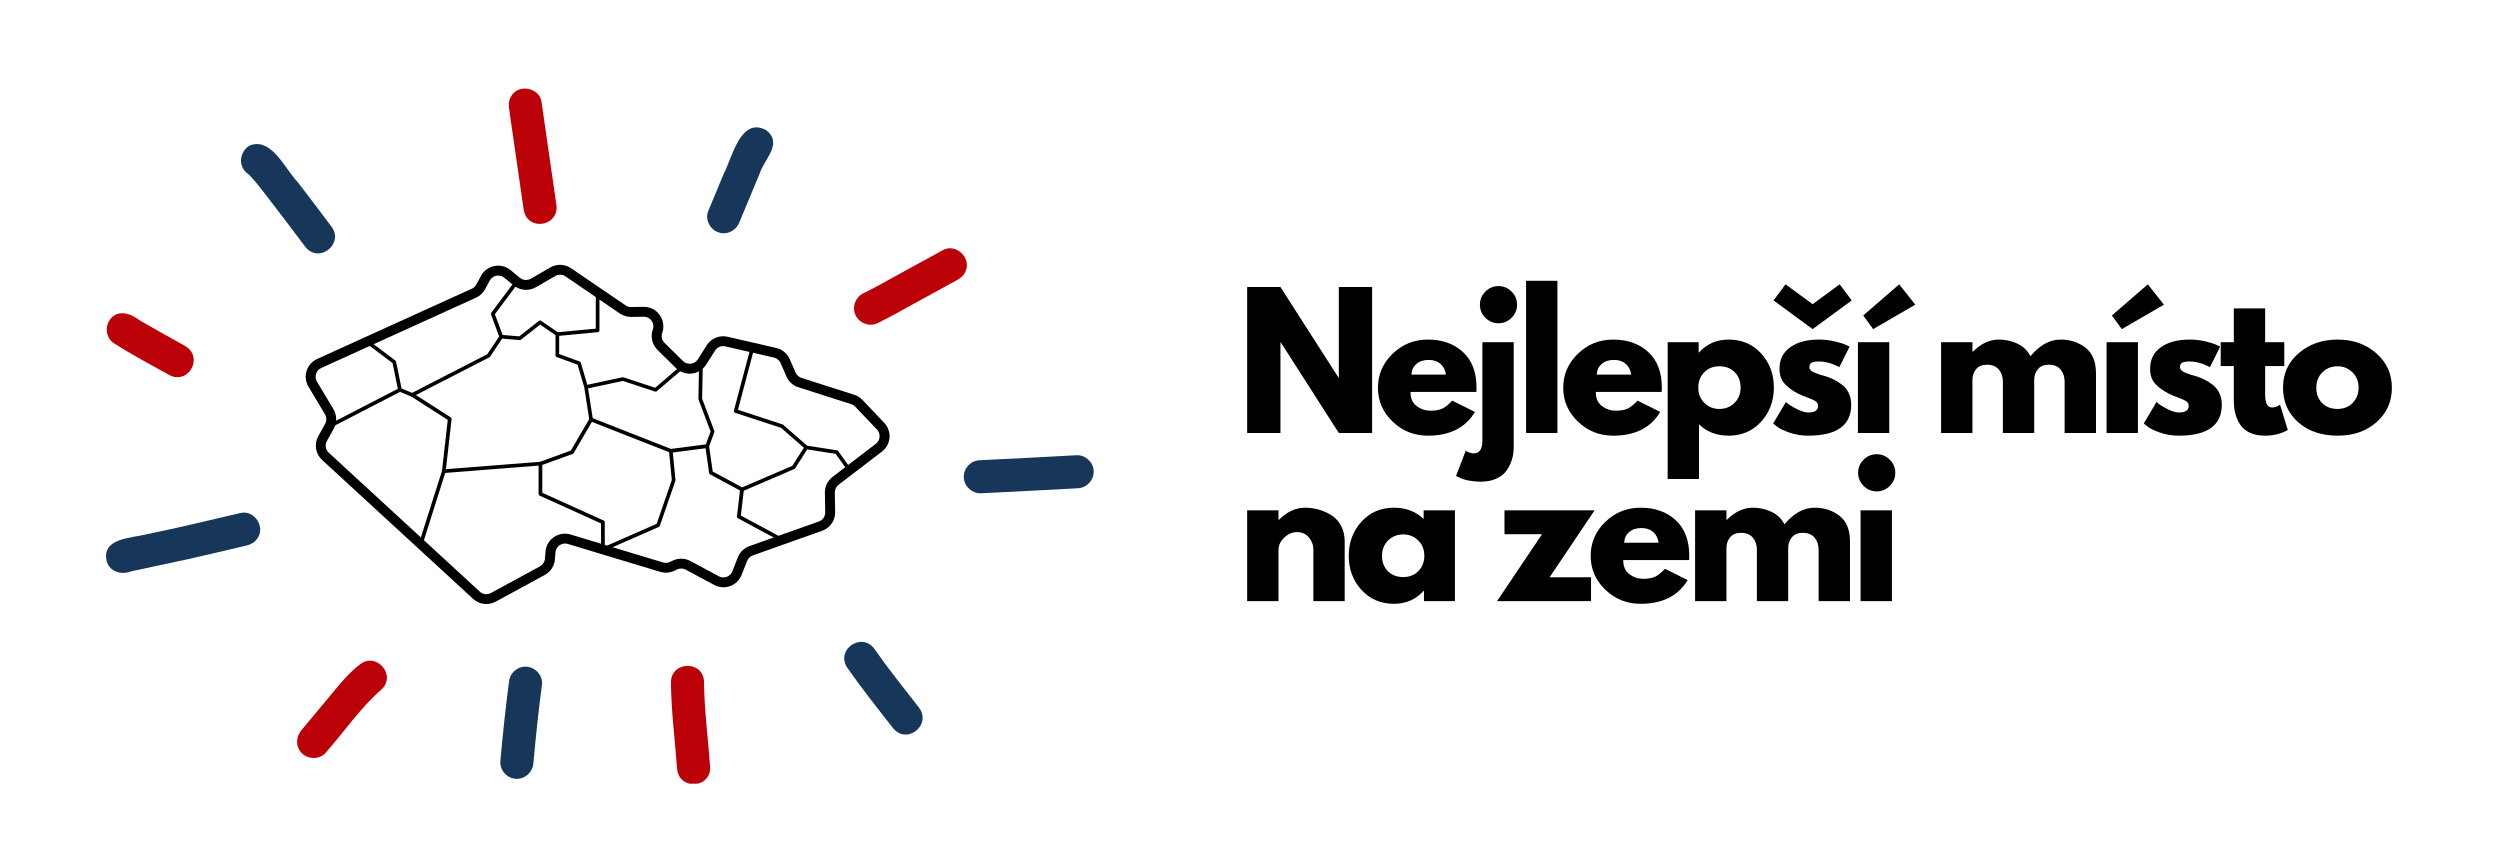
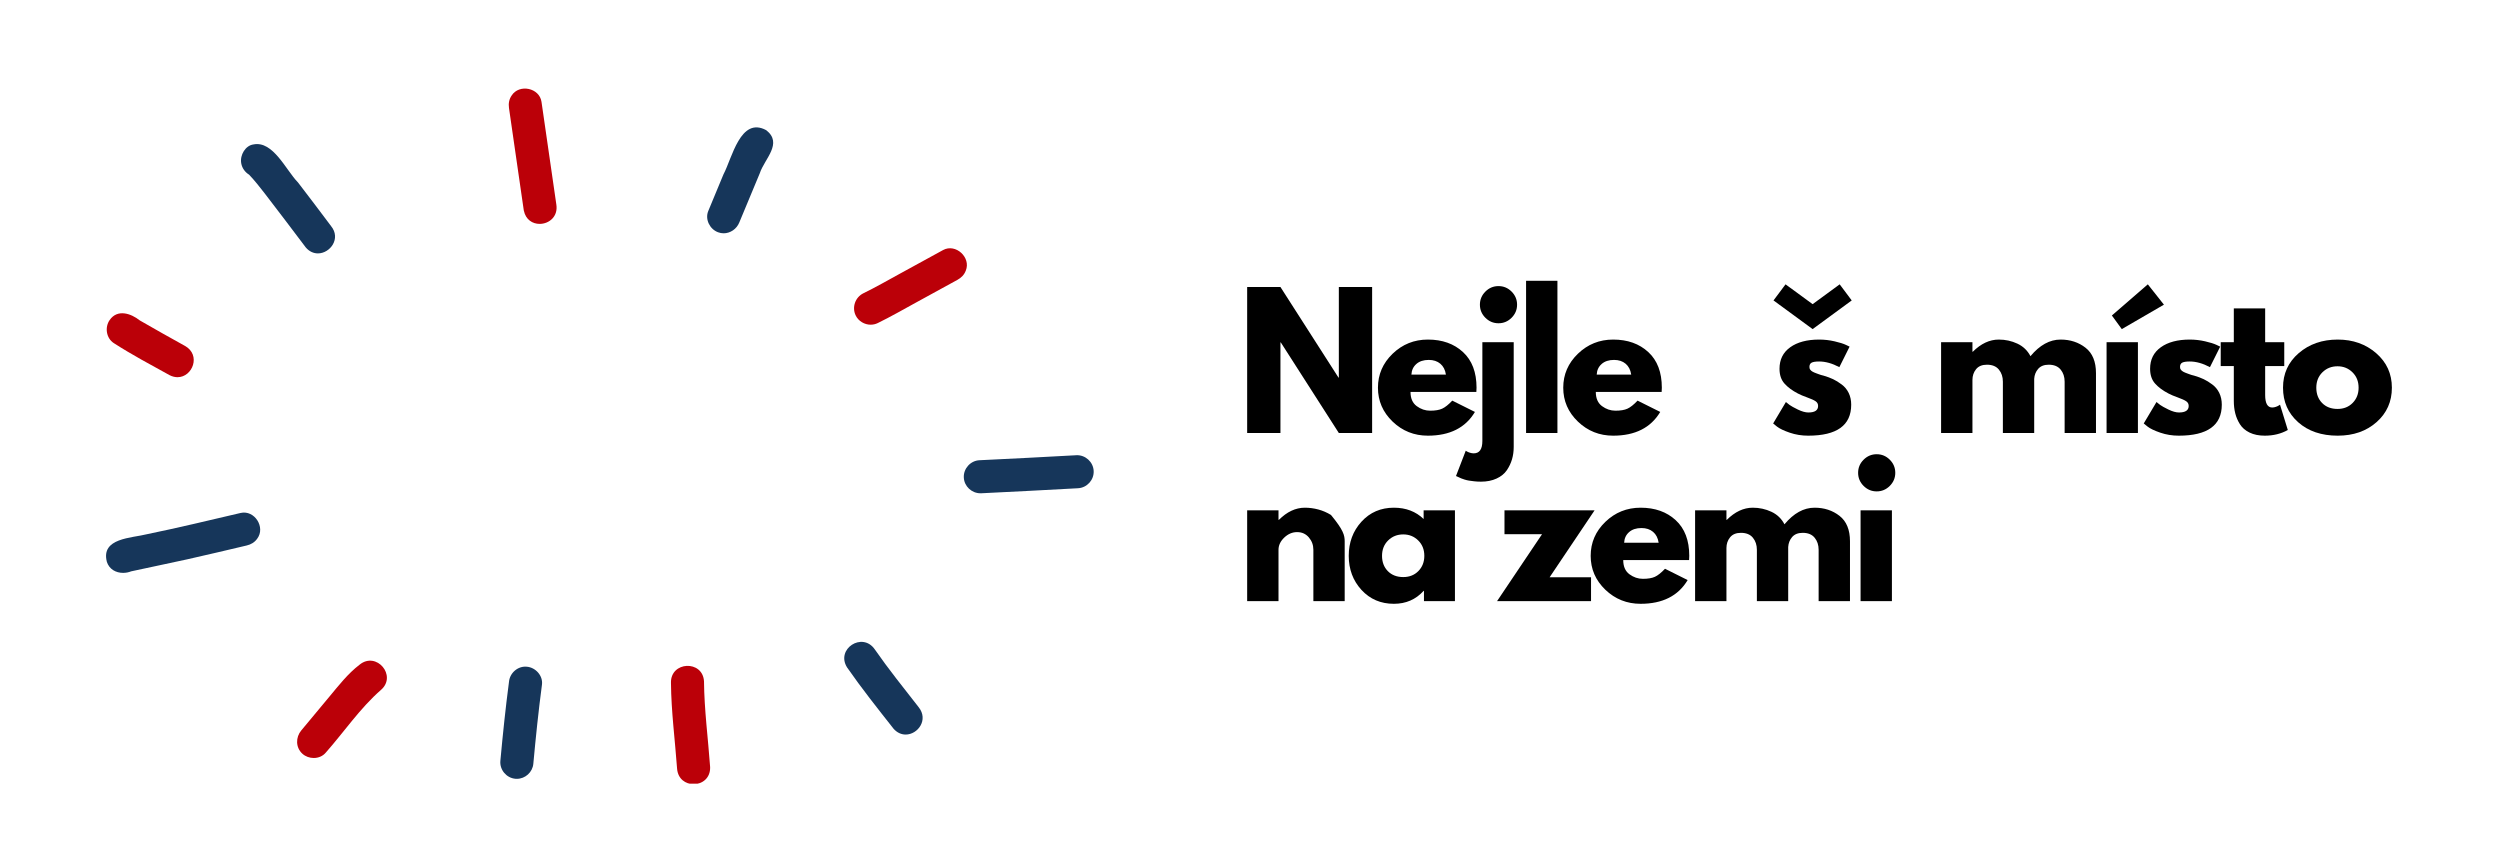
<svg xmlns="http://www.w3.org/2000/svg" width="1718" height="584" viewBox="0 0 1718 584">
  <g id="Group">
    <g id="g1">
      <g id="g2">
        <path id="Path" fill="#000000" stroke="none" d="M 879.923 235.29 L 879.923 297.561 L 857.048 297.561 L 857.048 197.228 L 879.923 197.228 L 919.819 259.499 L 920.048 259.499 L 920.048 197.228 L 942.923 197.228 L 942.923 297.561 L 920.048 297.561 L 880.152 235.29 Z" />
      </g>
    </g>
  </g>
  <g id="g3">
    <g id="g4">
      <g id="g5">
        <path id="path1" fill="#000000" stroke="none" d="M 1014.55 269.353 L 969.3 269.353 C 969.3 273.728 970.716 276.973 973.55 279.082 C 976.394 281.181 979.477 282.228 982.8 282.228 C 986.3 282.228 989.055 281.764 991.071 280.832 C 993.097 279.905 995.409 278.061 998.008 275.311 L 1013.571 283.082 C 1007.081 293.957 996.305 299.395 981.237 299.395 C 971.821 299.395 963.743 296.176 957.008 289.728 C 950.284 283.27 946.925 275.509 946.925 266.436 C 946.925 257.353 950.284 249.572 957.008 243.082 C 963.743 236.598 971.821 233.353 981.237 233.353 C 991.123 233.353 999.164 236.217 1005.362 241.936 C 1011.571 247.645 1014.675 255.806 1014.675 266.415 C 1014.675 267.889 1014.633 268.868 1014.55 269.353 Z M 969.925 257.415 L 993.633 257.415 C 993.144 254.181 991.868 251.697 989.8 249.957 C 987.727 248.207 985.076 247.332 981.841 247.332 C 978.269 247.332 975.43 248.264 973.321 250.124 C 971.206 251.988 970.076 254.415 969.925 257.415 Z" />
      </g>
    </g>
  </g>
  <g id="g6">
    <g id="g7">
      <g id="g8">
        <path id="path2" fill="#000000" stroke="none" d="M 1020.764 200.374 C 1023.274 197.863 1026.275 196.603 1029.764 196.603 C 1033.248 196.603 1036.248 197.863 1038.764 200.374 C 1041.275 202.889 1042.535 205.889 1042.535 209.374 C 1042.535 212.863 1041.275 215.863 1038.764 218.374 C 1036.248 220.889 1033.248 222.145 1029.764 222.145 C 1026.275 222.145 1023.274 220.889 1020.764 218.374 C 1018.248 215.863 1016.993 212.863 1016.993 209.374 C 1016.993 205.889 1018.248 202.889 1020.764 200.374 Z M 1018.681 235.165 L 1018.681 303.04 C 1018.681 308.707 1016.691 311.54 1012.722 311.54 C 1011.915 311.54 1011.071 311.4 1010.181 311.124 C 1009.28 310.842 1008.551 310.54 1007.993 310.207 L 1007.264 309.728 L 1000.556 327.124 C 1000.722 327.191 1001.259 327.426 1002.16 327.832 C 1003.051 328.249 1003.717 328.551 1004.16 328.749 C 1004.608 328.957 1005.358 329.217 1006.41 329.54 C 1007.467 329.874 1008.483 330.113 1009.452 330.27 C 1010.426 330.436 1011.639 330.592 1013.097 330.749 C 1014.556 330.915 1016.097 330.999 1017.722 330.999 C 1021.764 330.999 1025.327 330.29 1028.41 328.874 C 1031.493 327.457 1033.847 325.551 1035.472 323.165 C 1037.097 320.775 1038.29 318.259 1039.056 315.624 C 1039.832 312.983 1040.222 310.165 1040.222 307.165 L 1040.222 235.165 Z" />
      </g>
    </g>
  </g>
  <g id="g9">
    <g id="g10">
      <g id="g11">
        <path id="path3" fill="#000000" stroke="none" d="M 1048.721 297.561 L 1048.721 192.957 L 1070.263 192.957 L 1070.263 297.561 Z" />
      </g>
    </g>
  </g>
  <g id="g12">
    <g id="g13">
      <g id="g14">
        <path id="path4" fill="#000000" stroke="none" d="M 1141.886 269.353 L 1096.636 269.353 C 1096.636 273.728 1098.053 276.973 1100.886 279.082 C 1103.73 281.181 1106.813 282.228 1110.136 282.228 C 1113.636 282.228 1116.391 281.764 1118.407 280.832 C 1120.433 279.905 1122.745 278.061 1125.344 275.311 L 1140.907 283.082 C 1134.417 293.957 1123.641 299.395 1108.573 299.395 C 1099.157 299.395 1091.079 296.176 1084.344 289.728 C 1077.62 283.27 1074.261 275.509 1074.261 266.436 C 1074.261 257.353 1077.62 249.572 1084.344 243.082 C 1091.079 236.598 1099.157 233.353 1108.573 233.353 C 1118.459 233.353 1126.501 236.217 1132.698 241.936 C 1138.907 247.645 1142.011 255.806 1142.011 266.415 C 1142.011 267.889 1141.969 268.868 1141.886 269.353 Z M 1097.261 257.415 L 1120.969 257.415 C 1120.48 254.181 1119.204 251.697 1117.136 249.957 C 1115.063 248.207 1112.412 247.332 1109.178 247.332 C 1105.605 247.332 1102.766 248.264 1100.657 250.124 C 1098.542 251.988 1097.412 254.415 1097.261 257.415 Z" />
      </g>
    </g>
  </g>
  <g id="g15">
    <g id="g16">
      <g id="g17">
-         <path id="path5" fill="#000000" stroke="none" d="M 1210.225 242.895 C 1216.069 249.259 1218.996 257.061 1218.996 266.311 C 1218.996 275.551 1216.069 283.374 1210.225 289.79 C 1204.392 296.197 1196.975 299.395 1187.975 299.395 C 1179.71 299.395 1172.902 296.801 1167.558 291.603 L 1167.558 329.186 L 1146.017 329.186 L 1146.017 235.165 L 1167.308 235.165 L 1167.308 242.228 L 1167.558 242.228 C 1172.902 236.311 1179.71 233.353 1187.975 233.353 C 1196.975 233.353 1204.392 236.535 1210.225 242.895 Z M 1191.933 276.895 C 1194.736 274.134 1196.142 270.603 1196.142 266.311 C 1196.142 262.009 1194.798 258.499 1192.121 255.79 C 1189.439 253.072 1185.913 251.707 1181.538 251.707 C 1177.314 251.707 1173.84 253.092 1171.121 255.853 C 1168.413 258.603 1167.058 262.092 1167.058 266.311 C 1167.058 270.603 1168.454 274.134 1171.246 276.895 C 1174.048 279.645 1177.48 281.02 1181.538 281.02 C 1185.673 281.02 1189.142 279.645 1191.933 276.895 Z" />
-       </g>
+         </g>
    </g>
  </g>
  <g id="g18">
    <g id="g19">
      <g id="g20">
        <path id="path6" fill="#000000" stroke="none" d="M 1227.023 195.395 L 1245.627 209.02 L 1264.232 195.395 L 1272.502 206.457 L 1245.627 226.165 L 1218.752 206.457 Z M 1250.127 233.353 C 1253.695 233.353 1257.221 233.759 1260.711 234.561 C 1264.195 235.368 1266.794 236.181 1268.502 236.999 L 1271.044 238.207 L 1264.002 252.311 C 1259.127 249.717 1254.502 248.415 1250.127 248.415 C 1247.695 248.415 1245.971 248.681 1244.961 249.207 C 1243.945 249.738 1243.44 250.728 1243.44 252.186 C 1243.44 252.52 1243.482 252.848 1243.565 253.165 C 1243.648 253.488 1243.804 253.79 1244.044 254.082 C 1244.294 254.363 1244.513 254.603 1244.711 254.811 C 1244.919 255.02 1245.263 255.249 1245.752 255.499 C 1246.237 255.738 1246.617 255.915 1246.898 256.04 C 1247.19 256.155 1247.653 256.332 1248.294 256.582 C 1248.945 256.822 1249.429 256.999 1249.752 257.124 C 1250.086 257.249 1250.633 257.436 1251.398 257.686 C 1252.174 257.926 1252.763 258.077 1253.169 258.145 C 1255.679 258.884 1257.867 259.697 1259.732 260.582 C 1261.607 261.473 1263.57 262.686 1265.627 264.228 C 1267.695 265.77 1269.299 267.723 1270.44 270.082 C 1271.575 272.431 1272.148 275.103 1272.148 278.103 C 1272.148 292.301 1262.294 299.395 1242.586 299.395 C 1238.127 299.395 1233.888 298.707 1229.877 297.332 C 1225.862 295.947 1222.966 294.561 1221.19 293.186 L 1218.502 290.999 L 1227.273 276.27 C 1227.909 276.842 1228.758 277.514 1229.815 278.29 C 1230.867 279.056 1232.773 280.113 1235.523 281.457 C 1238.284 282.79 1240.679 283.457 1242.711 283.457 C 1247.169 283.457 1249.398 281.957 1249.398 278.957 C 1249.398 277.582 1248.825 276.514 1247.69 275.749 C 1246.565 274.973 1244.638 274.098 1241.919 273.124 C 1239.211 272.155 1237.086 271.259 1235.544 270.436 C 1231.638 268.41 1228.549 266.118 1226.273 263.561 C 1224.008 261.009 1222.877 257.624 1222.877 253.415 C 1222.877 247.082 1225.325 242.16 1230.232 238.645 C 1235.148 235.118 1241.778 233.353 1250.127 233.353 Z" />
      </g>
    </g>
  </g>
  <g id="g21">
    <g id="g22">
      <g id="g23">
-         <path id="path7" fill="#000000" stroke="none" d="M 1280.404 216.811 L 1305.113 195.395 L 1316.175 209.374 L 1287.217 226.165 Z M 1276.758 235.165 L 1276.758 297.561 L 1298.3 297.561 L 1298.3 235.165 Z" />
-       </g>
+         </g>
    </g>
  </g>
  <g id="g24">
    <g id="g25">
      <g id="g26" />
    </g>
  </g>
  <g id="g27">
    <g id="g28">
      <g id="g29">
        <path id="path8" fill="#000000" stroke="none" d="M 1333.92 297.561 L 1333.92 235.165 L 1355.461 235.165 L 1355.461 241.728 L 1355.691 241.728 C 1361.284 236.145 1367.243 233.353 1373.566 233.353 C 1378.107 233.353 1382.363 234.285 1386.336 236.145 C 1390.321 238.009 1393.321 240.884 1395.336 244.77 C 1401.67 237.16 1408.566 233.353 1416.024 233.353 C 1422.675 233.353 1428.389 235.223 1433.17 238.957 C 1437.961 242.681 1440.357 248.514 1440.357 256.457 L 1440.357 297.561 L 1418.816 297.561 L 1418.816 262.29 C 1418.816 258.973 1417.899 256.202 1416.066 253.978 C 1414.243 251.743 1411.514 250.624 1407.878 250.624 C 1404.711 250.624 1402.295 251.577 1400.628 253.478 C 1398.972 255.384 1398.066 257.676 1397.899 260.353 L 1397.899 297.561 L 1376.378 297.561 L 1376.378 262.29 C 1376.378 258.973 1375.461 256.202 1373.628 253.978 C 1371.805 251.743 1369.071 250.624 1365.42 250.624 C 1362.097 250.624 1359.607 251.66 1357.941 253.728 C 1356.284 255.785 1355.461 258.238 1355.461 261.082 L 1355.461 297.561 Z" />
      </g>
    </g>
  </g>
  <g id="g30">
    <g id="g31">
      <g id="g32">
        <path id="path9" fill="#000000" stroke="none" d="M 1451.28 216.811 L 1475.989 195.395 L 1487.051 209.374 L 1458.093 226.165 Z M 1447.635 235.165 L 1447.635 297.561 L 1469.176 297.561 L 1469.176 235.165 Z" />
      </g>
    </g>
  </g>
  <g id="g33">
    <g id="g34">
      <g id="g35">
        <path id="path10" fill="#000000" stroke="none" d="M 1504.8 233.353 C 1508.367 233.353 1511.893 233.759 1515.383 234.561 C 1518.867 235.368 1521.466 236.181 1523.175 236.999 L 1525.716 238.207 L 1518.675 252.311 C 1513.8 249.717 1509.175 248.415 1504.8 248.415 C 1502.367 248.415 1500.643 248.681 1499.633 249.207 C 1498.617 249.738 1498.112 250.728 1498.112 252.186 C 1498.112 252.52 1498.154 252.848 1498.237 253.165 C 1498.32 253.488 1498.477 253.79 1498.716 254.082 C 1498.966 254.363 1499.185 254.603 1499.383 254.811 C 1499.591 255.02 1499.935 255.249 1500.425 255.499 C 1500.909 255.738 1501.289 255.915 1501.57 256.04 C 1501.862 256.155 1502.326 256.332 1502.966 256.582 C 1503.617 256.822 1504.102 256.999 1504.425 257.124 C 1504.758 257.249 1505.305 257.436 1506.07 257.686 C 1506.847 257.926 1507.435 258.077 1507.841 258.145 C 1510.352 258.884 1512.539 259.697 1514.404 260.582 C 1516.279 261.473 1518.242 262.686 1520.3 264.228 C 1522.367 265.77 1523.972 267.723 1525.112 270.082 C 1526.248 272.431 1526.82 275.103 1526.82 278.103 C 1526.82 292.301 1516.966 299.395 1497.258 299.395 C 1492.8 299.395 1488.56 298.707 1484.55 297.332 C 1480.534 295.947 1477.638 294.561 1475.862 293.186 L 1473.175 290.999 L 1481.945 276.27 C 1482.581 276.842 1483.43 277.514 1484.487 278.29 C 1485.539 279.056 1487.445 280.113 1490.195 281.457 C 1492.956 282.79 1495.352 283.457 1497.383 283.457 C 1501.841 283.457 1504.07 281.957 1504.07 278.957 C 1504.07 277.582 1503.498 276.514 1502.362 275.749 C 1501.237 274.973 1499.31 274.098 1496.591 273.124 C 1493.883 272.155 1491.758 271.259 1490.216 270.436 C 1486.31 268.41 1483.222 266.118 1480.945 263.561 C 1478.68 261.009 1477.55 257.624 1477.55 253.415 C 1477.55 247.082 1479.998 242.16 1484.904 238.645 C 1489.82 235.118 1496.451 233.353 1504.8 233.353 Z" />
      </g>
    </g>
  </g>
  <g id="g36">
    <g id="g37">
      <g id="g38">
        <path id="path11" fill="#000000" stroke="none" d="M 1535.077 235.165 L 1535.077 211.936 L 1556.618 211.936 L 1556.618 235.165 L 1569.743 235.165 L 1569.743 251.582 L 1556.618 251.582 L 1556.618 271.415 C 1556.618 277.165 1558.233 280.04 1561.472 280.04 C 1562.29 280.04 1563.144 279.884 1564.035 279.561 C 1564.92 279.243 1565.608 278.915 1566.097 278.582 L 1566.827 278.103 L 1572.181 295.499 C 1567.556 298.092 1562.285 299.395 1556.368 299.395 C 1552.311 299.395 1548.827 298.686 1545.91 297.27 C 1542.993 295.842 1540.785 293.931 1539.285 291.54 C 1537.785 289.155 1536.707 286.639 1536.056 283.999 C 1535.399 281.363 1535.077 278.54 1535.077 275.54 L 1535.077 251.582 L 1526.077 251.582 L 1526.077 235.165 Z" />
      </g>
    </g>
  </g>
  <g id="g39">
    <g id="g40">
      <g id="g41">
        <path id="path12" fill="#000000" stroke="none" d="M 1579.285 290.145 C 1572.353 283.978 1568.89 276.077 1568.89 266.436 C 1568.89 256.785 1572.494 248.863 1579.702 242.665 C 1586.921 236.457 1595.848 233.353 1606.473 233.353 C 1616.931 233.353 1625.749 236.478 1632.931 242.728 C 1640.108 248.967 1643.702 256.868 1643.702 266.436 C 1643.702 275.993 1640.192 283.874 1633.181 290.082 C 1626.166 296.29 1617.265 299.395 1606.473 299.395 C 1595.291 299.395 1586.228 296.311 1579.285 290.145 Z M 1595.952 255.853 C 1593.16 258.603 1591.765 262.134 1591.765 266.436 C 1591.765 270.728 1593.098 274.238 1595.765 276.957 C 1598.442 279.665 1601.973 281.02 1606.348 281.02 C 1610.567 281.02 1614.035 279.645 1616.744 276.895 C 1619.463 274.134 1620.827 270.639 1620.827 266.415 C 1620.827 262.124 1619.421 258.603 1616.619 255.853 C 1613.827 253.092 1610.4 251.707 1606.348 251.707 C 1602.223 251.707 1598.754 253.092 1595.952 255.853 Z" />
      </g>
    </g>
  </g>
  <g id="g42">
    <g id="g43">
      <g id="g44">
-         <path id="path13" fill="#000000" stroke="none" d="M 857.048 413.1 L 857.048 350.704 L 878.589 350.704 L 878.589 357.267 L 878.819 357.267 C 884.412 351.683 890.371 348.892 896.694 348.892 C 899.777 348.892 902.839 349.298 905.881 350.1 C 908.923 350.907 911.839 352.163 914.631 353.871 C 917.433 355.569 919.704 357.975 921.444 361.1 C 923.194 364.225 924.069 367.861 924.069 371.996 L 924.069 413.1 L 902.548 413.1 L 902.548 377.829 C 902.548 374.579 901.511 371.741 899.444 369.308 C 897.371 366.881 894.678 365.663 891.36 365.663 C 888.11 365.663 885.162 366.923 882.527 369.433 C 879.902 371.949 878.589 374.746 878.589 377.829 L 878.589 413.1 Z" />
+         <path id="path13" fill="#000000" stroke="none" d="M 857.048 413.1 L 857.048 350.704 L 878.589 350.704 L 878.589 357.267 L 878.819 357.267 C 884.412 351.683 890.371 348.892 896.694 348.892 C 899.777 348.892 902.839 349.298 905.881 350.1 C 908.923 350.907 911.839 352.163 914.631 353.871 C 923.194 364.225 924.069 367.861 924.069 371.996 L 924.069 413.1 L 902.548 413.1 L 902.548 377.829 C 902.548 374.579 901.511 371.741 899.444 369.308 C 897.371 366.881 894.678 365.663 891.36 365.663 C 888.11 365.663 885.162 366.923 882.527 369.433 C 879.902 371.949 878.589 374.746 878.589 377.829 L 878.589 413.1 Z" />
      </g>
    </g>
  </g>
  <g id="g45">
    <g id="g46">
      <g id="g47">
        <path id="path14" fill="#000000" stroke="none" d="M 935.608 405.392 C 929.774 399.017 926.858 391.215 926.858 381.975 C 926.858 372.725 929.774 364.902 935.608 358.496 C 941.451 352.095 948.878 348.892 957.878 348.892 C 966.139 348.892 972.951 351.486 978.316 356.663 L 978.316 350.704 L 999.837 350.704 L 999.837 413.1 L 978.545 413.1 L 978.545 406.038 L 978.316 406.038 C 972.951 411.97 966.139 414.933 957.878 414.933 C 948.878 414.933 941.451 411.756 935.608 405.392 Z M 953.92 371.392 C 951.128 374.142 949.733 377.673 949.733 381.975 C 949.733 386.267 951.066 389.777 953.733 392.496 C 956.41 395.204 959.941 396.558 964.316 396.558 C 968.535 396.558 972.003 395.183 974.712 392.433 C 977.43 389.673 978.795 386.178 978.795 381.954 C 978.795 377.663 977.389 374.142 974.587 371.392 C 971.795 368.631 968.368 367.246 964.316 367.246 C 960.191 367.246 956.722 368.631 953.92 371.392 Z" />
      </g>
    </g>
  </g>
  <g id="g48">
    <g id="g49">
      <g id="g50" />
    </g>
  </g>
  <g id="g51">
    <g id="g52">
      <g id="g53">
        <path id="path15" fill="#000000" stroke="none" d="M 1095.798 350.704 L 1064.902 396.683 L 1093.36 396.683 L 1093.36 413.1 L 1028.777 413.1 L 1059.673 367.121 L 1033.881 367.121 L 1033.881 350.704 Z" />
      </g>
    </g>
  </g>
  <g id="g54">
    <g id="g55">
      <g id="g56">
        <path id="path16" fill="#000000" stroke="none" d="M 1160.737 384.892 L 1115.487 384.892 C 1115.487 389.267 1116.904 392.512 1119.737 394.621 C 1122.581 396.72 1125.664 397.767 1128.987 397.767 C 1132.487 397.767 1135.242 397.303 1137.258 396.371 C 1139.284 395.444 1141.597 393.6 1144.195 390.85 L 1159.758 398.621 C 1153.268 409.496 1142.492 414.933 1127.425 414.933 C 1118.008 414.933 1109.93 411.715 1103.195 405.267 C 1096.472 398.808 1093.112 391.048 1093.112 381.975 C 1093.112 372.892 1096.472 365.111 1103.195 358.621 C 1109.93 352.137 1118.008 348.892 1127.425 348.892 C 1137.31 348.892 1145.352 351.756 1151.55 357.475 C 1157.758 363.183 1160.862 371.345 1160.862 381.954 C 1160.862 383.428 1160.82 384.407 1160.737 384.892 Z M 1116.112 372.954 L 1139.82 372.954 C 1139.331 369.72 1138.055 367.236 1135.987 365.496 C 1133.914 363.746 1131.263 362.871 1128.029 362.871 C 1124.456 362.871 1121.617 363.803 1119.508 365.663 C 1117.393 367.527 1116.263 369.954 1116.112 372.954 Z" />
      </g>
    </g>
  </g>
  <g id="g57">
    <g id="g58">
      <g id="g59">
        <path id="path17" fill="#000000" stroke="none" d="M 1164.868 413.1 L 1164.868 350.704 L 1186.41 350.704 L 1186.41 357.267 L 1186.639 357.267 C 1192.233 351.683 1198.191 348.892 1204.514 348.892 C 1209.056 348.892 1213.311 349.824 1217.285 351.683 C 1221.269 353.548 1224.269 356.423 1226.285 360.308 C 1232.618 352.699 1239.514 348.892 1246.972 348.892 C 1253.623 348.892 1259.337 350.762 1264.118 354.496 C 1268.91 358.22 1271.306 364.053 1271.306 371.996 L 1271.306 413.1 L 1249.764 413.1 L 1249.764 377.829 C 1249.764 374.512 1248.847 371.741 1247.014 369.517 C 1245.191 367.282 1242.462 366.163 1238.826 366.163 C 1235.66 366.163 1233.243 367.116 1231.576 369.017 C 1229.92 370.923 1229.014 373.215 1228.847 375.892 L 1228.847 413.1 L 1207.326 413.1 L 1207.326 377.829 C 1207.326 374.512 1206.41 371.741 1204.576 369.517 C 1202.753 367.282 1200.019 366.163 1196.368 366.163 C 1193.045 366.163 1190.556 367.199 1188.889 369.267 C 1187.233 371.324 1186.41 373.777 1186.41 376.621 L 1186.41 413.1 Z" />
      </g>
    </g>
  </g>
  <g id="g60">
    <g id="g61">
      <g id="g62">
        <path id="path18" fill="#000000" stroke="none" d="M 1280.666 315.913 C 1283.176 313.402 1286.176 312.142 1289.666 312.142 C 1293.15 312.142 1296.15 313.402 1298.666 315.913 C 1301.176 318.428 1302.437 321.428 1302.437 324.913 C 1302.437 328.402 1301.176 331.402 1298.666 333.913 C 1296.15 336.428 1293.15 337.683 1289.666 337.683 C 1286.176 337.683 1283.176 336.428 1280.666 333.913 C 1278.15 331.402 1276.895 328.402 1276.895 324.913 C 1276.895 321.428 1278.15 318.428 1280.666 315.913 Z M 1278.583 350.704 L 1278.583 413.1 L 1300.124 413.1 L 1300.124 350.704 Z" />
      </g>
    </g>
  </g>
  <path id="Path-copy-10" fill="#16365a" stroke="none" d="M 204.625 125.224 C 196.552 116.911 187.615 96.542 174.198 99.255 C 168.74 99.958 164.693 106.464 165.792 112.333 C 166.38 115.557 168.422 118.365 171.193 120.057 C 175.062 124.141 178.578 128.599 182.016 133.057 C 191.484 145.339 200.833 157.714 210.167 170.089 C 212.641 172.953 215.604 174.135 218.474 174.135 C 226.859 174.135 234.542 163.917 227.469 155.312 C 219.891 145.255 212.344 135.161 204.646 125.203 Z" />
  <path id="Path-copy-9" fill="#bb0008" stroke="none" d="M 359.984 144.729 C 361.281 151.031 366.031 153.859 370.844 153.859 C 377.193 153.859 383.635 148.932 382.318 140.542 C 378.88 117.052 375.521 93.516 372.125 70.026 C 370.766 60.339 356.839 57.49 351.615 65.625 C 349.828 68.198 349.339 71.161 349.771 74.208 C 351.38 85.505 353.068 96.797 354.661 108.094 C 356.391 120.312 358.177 132.51 359.964 144.729 Z" />
  <path id="Path-copy-8" fill="#16365a" stroke="none" d="M 493.458 159.615 C 494.714 160.089 495.995 160.323 497.271 160.323 C 501.844 160.323 506.224 157.417 508.052 152.859 C 512.688 141.583 517.401 130.328 522.12 119.073 C 525.359 109.135 538.203 98.526 526.536 89.453 C 508.802 79.885 503.104 108.682 497.151 119.859 C 493.635 128.245 490.156 136.615 486.703 145.042 C 484.344 150.776 487.823 157.552 493.458 159.615 Z" />
  <path id="Path-copy-7" fill="#bb0008" stroke="none" d="M 598.354 223.125 C 599.984 223.125 601.635 222.771 603.167 222.021 C 612.083 217.682 620.724 212.693 629.427 207.938 C 638.938 202.734 648.443 197.547 657.932 192.323 C 660.562 190.891 662.625 188.844 663.688 185.979 C 667.417 176.943 656.75 167.099 648.089 171.833 C 638.344 177.177 628.583 182.521 618.839 187.844 C 610.375 192.458 601.984 197.312 593.323 201.536 C 587.766 204.245 585.307 211.099 588 216.719 C 589.927 220.745 594.13 223.141 598.37 223.141 Z" />
  <path id="Path-copy-6" fill="#16365a" stroke="none" d="M 673.703 338.979 C 673.88 338.979 674.057 338.979 674.234 338.979 C 696.432 337.995 718.609 336.661 740.786 335.521 C 746.974 335.208 751.885 329.807 751.568 323.615 C 751.276 317.448 745.854 312.521 739.667 312.833 C 717.49 313.974 695.312 315.307 673.115 316.271 C 666.927 316.547 662.016 322.005 662.328 328.172 C 662.604 334.203 667.771 338.979 673.724 338.979 Z" />
  <path id="Path-copy-5" fill="#16365a" stroke="none" d="M 614.01 500.74 C 616.521 503.589 619.51 504.786 622.375 504.786 C 630.745 504.786 638.25 494.651 631.312 485.99 C 621.078 472.865 610.609 459.88 601.12 446.208 C 592.599 433.953 574.193 445.995 582.089 458.625 C 592.146 473.099 603.125 486.911 614.026 500.74 Z" />
  <clipPath id="clipPath1">
    <path d="M 460 456.333 L 489.333 456.333 L 489.333 538.531 L 460 538.531 Z" />
  </clipPath>
  <g id="Group-copy-10" clip-path="url(#clipPath1)">
    <path id="path19" fill="#bb0008" stroke="none" d="M 476.625 538.885 C 482.438 538.885 488.234 534.859 488 527.141 C 486.604 507.516 483.969 487.911 483.792 468.208 C 482.948 453.38 460.635 454.38 461.089 469.312 C 461.266 488.995 463.875 508.599 465.292 528.24 C 465.859 535.411 471.24 538.865 476.625 538.865 Z" />
  </g>
  <path id="Path-copy-4" fill="#16365a" stroke="none" d="M 354.188 535.172 C 354.521 535.214 354.854 535.214 355.193 535.214 C 360.906 535.214 365.995 530.693 366.505 524.844 C 368.172 506.693 370.042 488.562 372.438 470.49 C 373.245 464.359 368.057 458.682 362.104 458.172 C 355.974 457.505 350.318 462.417 349.786 468.505 C 347.391 486.578 345.526 504.708 343.854 522.859 C 343.286 529.026 348.042 534.646 354.188 535.172 Z" />
  <path id="Path-copy-3" fill="#bb0008" stroke="none" d="M 207.042 501.938 C 203.094 506.693 203.094 513.703 207.828 517.984 C 209.948 519.911 212.797 520.891 215.604 520.891 C 218.708 520.891 221.792 519.693 223.875 517.198 C 236.526 502.88 247.406 486.693 261.828 474.083 C 273.042 464.339 258.625 447.312 247.073 456.797 C 239.062 462.906 232.714 471.12 226.292 478.818 C 219.87 486.516 213.448 494.24 207.042 501.938 Z" />
  <path id="Path-copy-2" fill="#16365a" stroke="none" d="M 73.391 386.021 C 75.078 391.266 79.714 393.682 84.589 393.682 C 86.453 393.682 88.359 393.328 90.146 392.625 C 103.031 389.776 115.958 387.203 128.823 384.333 C 142.417 381.307 155.948 378.047 169.505 374.865 C 172.448 374.177 174.984 372.703 176.75 370.193 C 182.646 362.391 174.927 350.255 165.339 352.51 C 143.948 357.521 122.594 362.667 101.089 367.089 C 90.401 369.818 69.245 369.661 73.411 386.005 Z" />
  <path id="Path-copy" fill="#bb0008" stroke="none" d="M 116.604 257.854 C 118.49 258.797 120.318 259.208 122.005 259.208 C 132.339 259.208 138.312 243.943 127.094 237.698 C 116.724 231.943 106.37 226.167 96.099 220.214 C 89.969 215.344 80.677 212.219 75.354 219.943 C 71.896 224.891 72.979 232.396 78.182 235.771 C 90.578 243.766 103.677 250.724 116.604 257.854 Z" />
  <clipPath id="clipPath2">
-     <path d="M 209.557 181.667 L 611.557 181.667 L 611.557 415.146 L 209.557 415.146 Z" />
-   </clipPath>
+     </clipPath>
  <g id="Group-copy-9" clip-path="url(#clipPath2)">
    <path id="path20" fill="#000000" stroke="none" d="M 607.609 290.536 L 592.667 274.807 C 591.115 273.188 589.161 271.964 587.042 271.281 L 550.74 259.667 C 548.927 259.078 547.469 257.76 546.719 256.021 L 542.693 246.807 C 541 242.927 537.542 240.057 533.422 239.12 L 499.99 231.406 C 494.458 230.135 488.698 232.49 485.661 237.281 L 479.542 246.948 C 478.484 248.641 476.719 249.719 474.745 249.958 C 472.766 250.193 470.792 249.51 469.38 248.125 L 456.651 235.615 C 454.839 233.828 454.203 231.125 455.073 228.724 C 456.557 224.589 455.896 220 453.333 216.427 C 450.771 212.854 446.63 210.786 442.229 210.854 L 433.714 210.995 C 432.349 211.047 431.031 210.62 429.901 209.844 L 392.422 184.312 C 388.182 181.422 382.583 181.208 378.161 183.792 L 364.776 191.531 C 362.422 192.891 359.432 192.656 357.318 190.943 L 350.776 185.557 C 347.667 183.021 343.62 182.031 339.672 182.807 C 335.719 183.604 332.375 186.073 330.495 189.625 L 327.365 195.479 C 326.682 196.75 325.599 197.781 324.281 198.37 L 217.938 246.688 C 214.479 248.266 211.818 251.25 210.688 254.87 C 209.557 258.49 210.031 262.464 211.984 265.734 L 223.323 284.682 C 224.526 286.682 224.573 289.198 223.443 291.245 L 218.714 299.776 C 215.724 305.188 216.807 311.911 221.37 316.094 L 325.151 411.552 C 327.693 413.88 330.943 415.078 334.234 415.078 C 336.422 415.078 338.609 414.536 340.635 413.458 L 374.375 395.12 C 378.375 392.932 380.984 388.932 381.339 384.396 L 381.714 379.578 C 381.88 377.578 382.917 375.792 384.562 374.661 C 386.208 373.536 388.255 373.203 390.182 373.792 L 453.734 392.979 C 456.932 393.943 460.37 393.682 463.38 392.25 L 465.307 391.333 C 467.193 390.438 469.427 390.484 471.26 391.474 L 490.812 401.984 C 494.177 403.792 498.177 404.078 501.776 402.76 C 505.375 401.443 508.224 398.646 509.635 395.094 L 513.422 385.453 C 514.13 383.693 515.542 382.302 517.354 381.672 L 565.021 364.74 C 570.458 362.812 574.031 357.661 573.917 351.901 L 573.677 338.453 C 573.656 336.385 574.62 334.385 576.266 333.12 L 606.078 310.333 C 609.089 308.031 610.995 304.552 611.302 300.766 C 611.557 297.026 610.219 293.286 607.609 290.536 Z M 485.286 250.568 L 491.401 240.906 C 492.885 238.552 495.729 237.375 498.438 238.01 L 515.026 241.844 L 504.344 282.12 C 504.177 282.781 504.531 283.458 505.188 283.672 L 536.766 294.016 L 552.411 307.677 L 544.505 320.115 L 509.99 334.927 L 489.776 324.021 L 487.307 306.714 L 490.885 297.026 C 491 296.745 490.979 296.417 490.885 296.135 L 482.484 273.917 L 482.906 253.365 C 483.802 252.542 484.625 251.625 485.286 250.568 Z M 475.495 256.703 C 477.214 256.516 478.839 255.974 480.318 255.177 L 479.943 274.078 C 479.943 274.245 479.969 274.406 480.016 274.552 L 488.318 296.557 L 485.047 305.375 L 461.12 308.5 L 407.312 287.365 L 404.135 266.885 L 428.062 261.781 L 450.135 269.073 C 450.276 269.12 450.391 269.141 450.531 269.141 C 450.839 269.141 451.12 269.026 451.359 268.839 L 467.474 255.104 C 469.896 256.448 472.672 257.031 475.495 256.703 Z M 415.594 374.406 L 415.594 358.865 C 415.594 358.37 415.312 357.901 414.844 357.708 L 372.677 338.641 L 372.677 319.505 L 393.594 311.911 C 393.88 311.818 394.115 311.604 394.255 311.344 L 406.75 289.901 L 459.802 310.734 L 461.661 329.896 L 451.266 359.969 L 417.219 374.922 Z M 309.74 286.797 L 285.812 271.469 L 336.328 245.536 C 336.516 245.443 336.682 245.302 336.797 245.115 L 345.083 232.698 L 357.078 233.708 C 357.125 233.708 357.151 233.708 357.198 233.708 C 357.479 233.708 357.76 233.615 358 233.427 L 371.172 223.083 L 381.74 230.276 L 381.74 244.172 C 381.74 244.714 382.068 245.182 382.583 245.37 L 396.911 250.594 L 401.5 266.177 L 404.891 288.021 L 392.276 309.651 L 371.125 317.344 L 306.448 322.422 L 310.328 288.021 C 310.375 287.552 310.167 287.083 309.74 286.797 Z M 433.781 217.792 L 442.297 217.651 C 444.536 217.604 446.484 218.615 447.755 220.38 C 449.026 222.167 449.359 224.354 448.604 226.422 C 446.865 231.312 448.135 236.812 451.828 240.458 L 464.557 252.964 C 464.792 253.203 465.052 253.391 465.286 253.599 L 450.25 266.464 L 428.536 259.292 C 428.323 259.219 428.089 259.198 427.875 259.245 L 403.594 264.438 L 399.151 249.276 C 399.031 248.875 398.75 248.568 398.349 248.427 L 384.255 243.302 L 384.255 230.792 L 410.797 228.255 C 411.453 228.182 411.948 227.646 411.948 226.984 L 411.948 205.87 L 425.995 215.464 C 428.302 217.016 431.005 217.839 433.781 217.792 Z M 368.208 197.406 L 381.599 189.672 C 383.786 188.401 386.516 188.521 388.609 189.932 L 409.432 204.13 L 409.432 225.833 L 383.359 228.323 L 371.854 220.474 C 371.385 220.167 370.776 220.167 370.349 220.521 L 356.823 231.146 L 345.365 230.182 L 340.094 215.911 L 354.208 197.031 C 358.375 199.734 363.833 199.948 368.208 197.406 Z M 327.104 204.578 C 329.766 203.354 332 201.286 333.385 198.703 L 336.516 192.844 C 337.458 191.104 339.083 189.885 341.036 189.484 C 341.458 189.391 341.906 189.344 342.328 189.344 C 343.833 189.344 345.292 189.859 346.495 190.823 L 352.161 195.458 L 337.599 214.948 C 337.339 215.302 337.271 215.745 337.432 216.146 L 343.01 231.219 L 334.849 243.443 L 283.203 269.964 L 275.958 266.979 L 272.193 248.521 C 272.12 248.219 271.958 247.932 271.698 247.771 L 256.781 236.531 Z M 217.818 262.255 C 216.854 260.63 216.62 258.724 217.182 256.917 C 217.745 255.104 219.016 253.672 220.734 252.896 L 254.12 237.729 L 269.766 249.484 L 273.391 267.193 L 230.995 289.104 C 231.203 286.401 230.594 283.625 229.156 281.229 Z M 224.641 303.094 L 229.37 294.557 C 229.771 293.828 230.099 293.078 230.359 292.302 L 274.896 269.307 L 282.661 272.505 L 307.693 288.542 L 303.745 323.547 L 289.224 369.328 L 225.938 311.109 C 223.698 309.062 223.182 305.75 224.641 303.094 Z M 380.656 369.089 C 377.292 371.396 375.172 375.042 374.87 379.104 L 374.49 383.927 C 374.328 386.161 373.031 388.135 371.078 389.193 L 337.339 407.531 C 334.87 408.875 331.812 408.495 329.74 406.594 L 291.318 371.229 L 305.953 325.005 L 370.115 319.974 L 370.115 339.464 C 370.115 339.958 370.396 340.432 370.87 340.62 L 413.031 359.688 L 413.031 373.63 L 392.089 367.302 C 388.208 366.151 384.021 366.786 380.656 369.089 Z M 515.026 375.297 C 511.375 376.589 508.458 379.411 507.047 383.01 L 503.26 392.651 C 502.552 394.411 501.188 395.755 499.401 396.411 C 497.615 397.068 495.708 396.927 494.016 396.036 L 474.464 385.526 C 470.719 383.505 466.182 383.411 462.323 385.245 L 460.391 386.161 C 458.911 386.865 457.214 387.005 455.641 386.51 L 420.958 376.052 L 452.771 362.083 C 453.099 361.943 453.359 361.661 453.453 361.333 L 464.109 330.484 C 464.182 330.318 464.182 330.13 464.182 329.943 L 462.344 310.969 L 484.885 308.031 L 487.307 325.031 C 487.354 325.427 487.615 325.781 487.969 325.969 L 508.505 337.068 L 506.438 354.865 C 506.365 355.385 506.646 355.901 507.094 356.135 L 531.682 369.375 Z M 572.104 327.755 C 568.74 330.318 566.786 334.385 566.854 338.62 L 567.094 352.068 C 567.141 354.891 565.375 357.427 562.714 358.37 L 534.974 368.198 L 509.12 354.276 L 511.12 337.234 L 545.891 322.302 C 546.13 322.208 546.339 322.021 546.458 321.807 L 554.714 308.828 L 574.245 311.885 L 580.854 321.078 Z M 604.453 300.271 C 604.312 302.151 603.396 303.823 601.891 304.974 L 582.854 319.526 L 575.984 309.958 C 575.797 309.677 575.49 309.49 575.141 309.443 L 554.62 306.245 L 538.245 291.927 C 538.13 291.807 537.964 291.734 537.797 291.667 L 507.12 281.604 L 517.495 242.411 L 531.87 245.724 C 533.896 246.193 535.589 247.604 536.432 249.51 L 540.458 258.724 C 541.99 262.255 544.974 264.958 548.667 266.13 L 584.974 277.745 C 586.031 278.078 586.974 278.688 587.75 279.49 L 602.688 295.219 C 603.958 296.578 604.594 298.391 604.453 300.271 Z" />
  </g>
  <g id="Group-copy-8">
    <g id="g63">
      <g id="g64" />
    </g>
  </g>
  <g id="Group-copy-7">
    <g id="g65">
      <g id="g66" />
    </g>
  </g>
  <g id="Group-copy-6">
    <g id="g67">
      <g id="g68" />
    </g>
  </g>
  <g id="Group-copy-5">
    <g id="g69">
      <g id="g70" />
    </g>
  </g>
  <g id="Group-copy-4">
    <g id="g71">
      <g id="g72" />
    </g>
  </g>
  <g id="Group-copy-3">
    <g id="g73">
      <g id="g74" />
    </g>
  </g>
  <g id="Group-copy-2">
    <g id="g75">
      <g id="g76" />
    </g>
  </g>
  <g id="Group-copy">
    <g id="g77">
      <g id="g78" />
    </g>
  </g>
  <g id="g79">
    <g id="g80">
      <g id="g81" />
    </g>
  </g>
  <g id="g82">
    <g id="g83">
      <g id="g84" />
    </g>
  </g>
  <g id="g85">
    <g id="g86">
      <g id="g87" />
    </g>
  </g>
  <g id="g88">
    <g id="g89">
      <g id="g90" />
    </g>
  </g>
  <g id="g91">
    <g id="g92">
      <g id="g93" />
    </g>
  </g>
  <g id="g94">
    <g id="g95">
      <g id="g96" />
    </g>
  </g>
</svg>